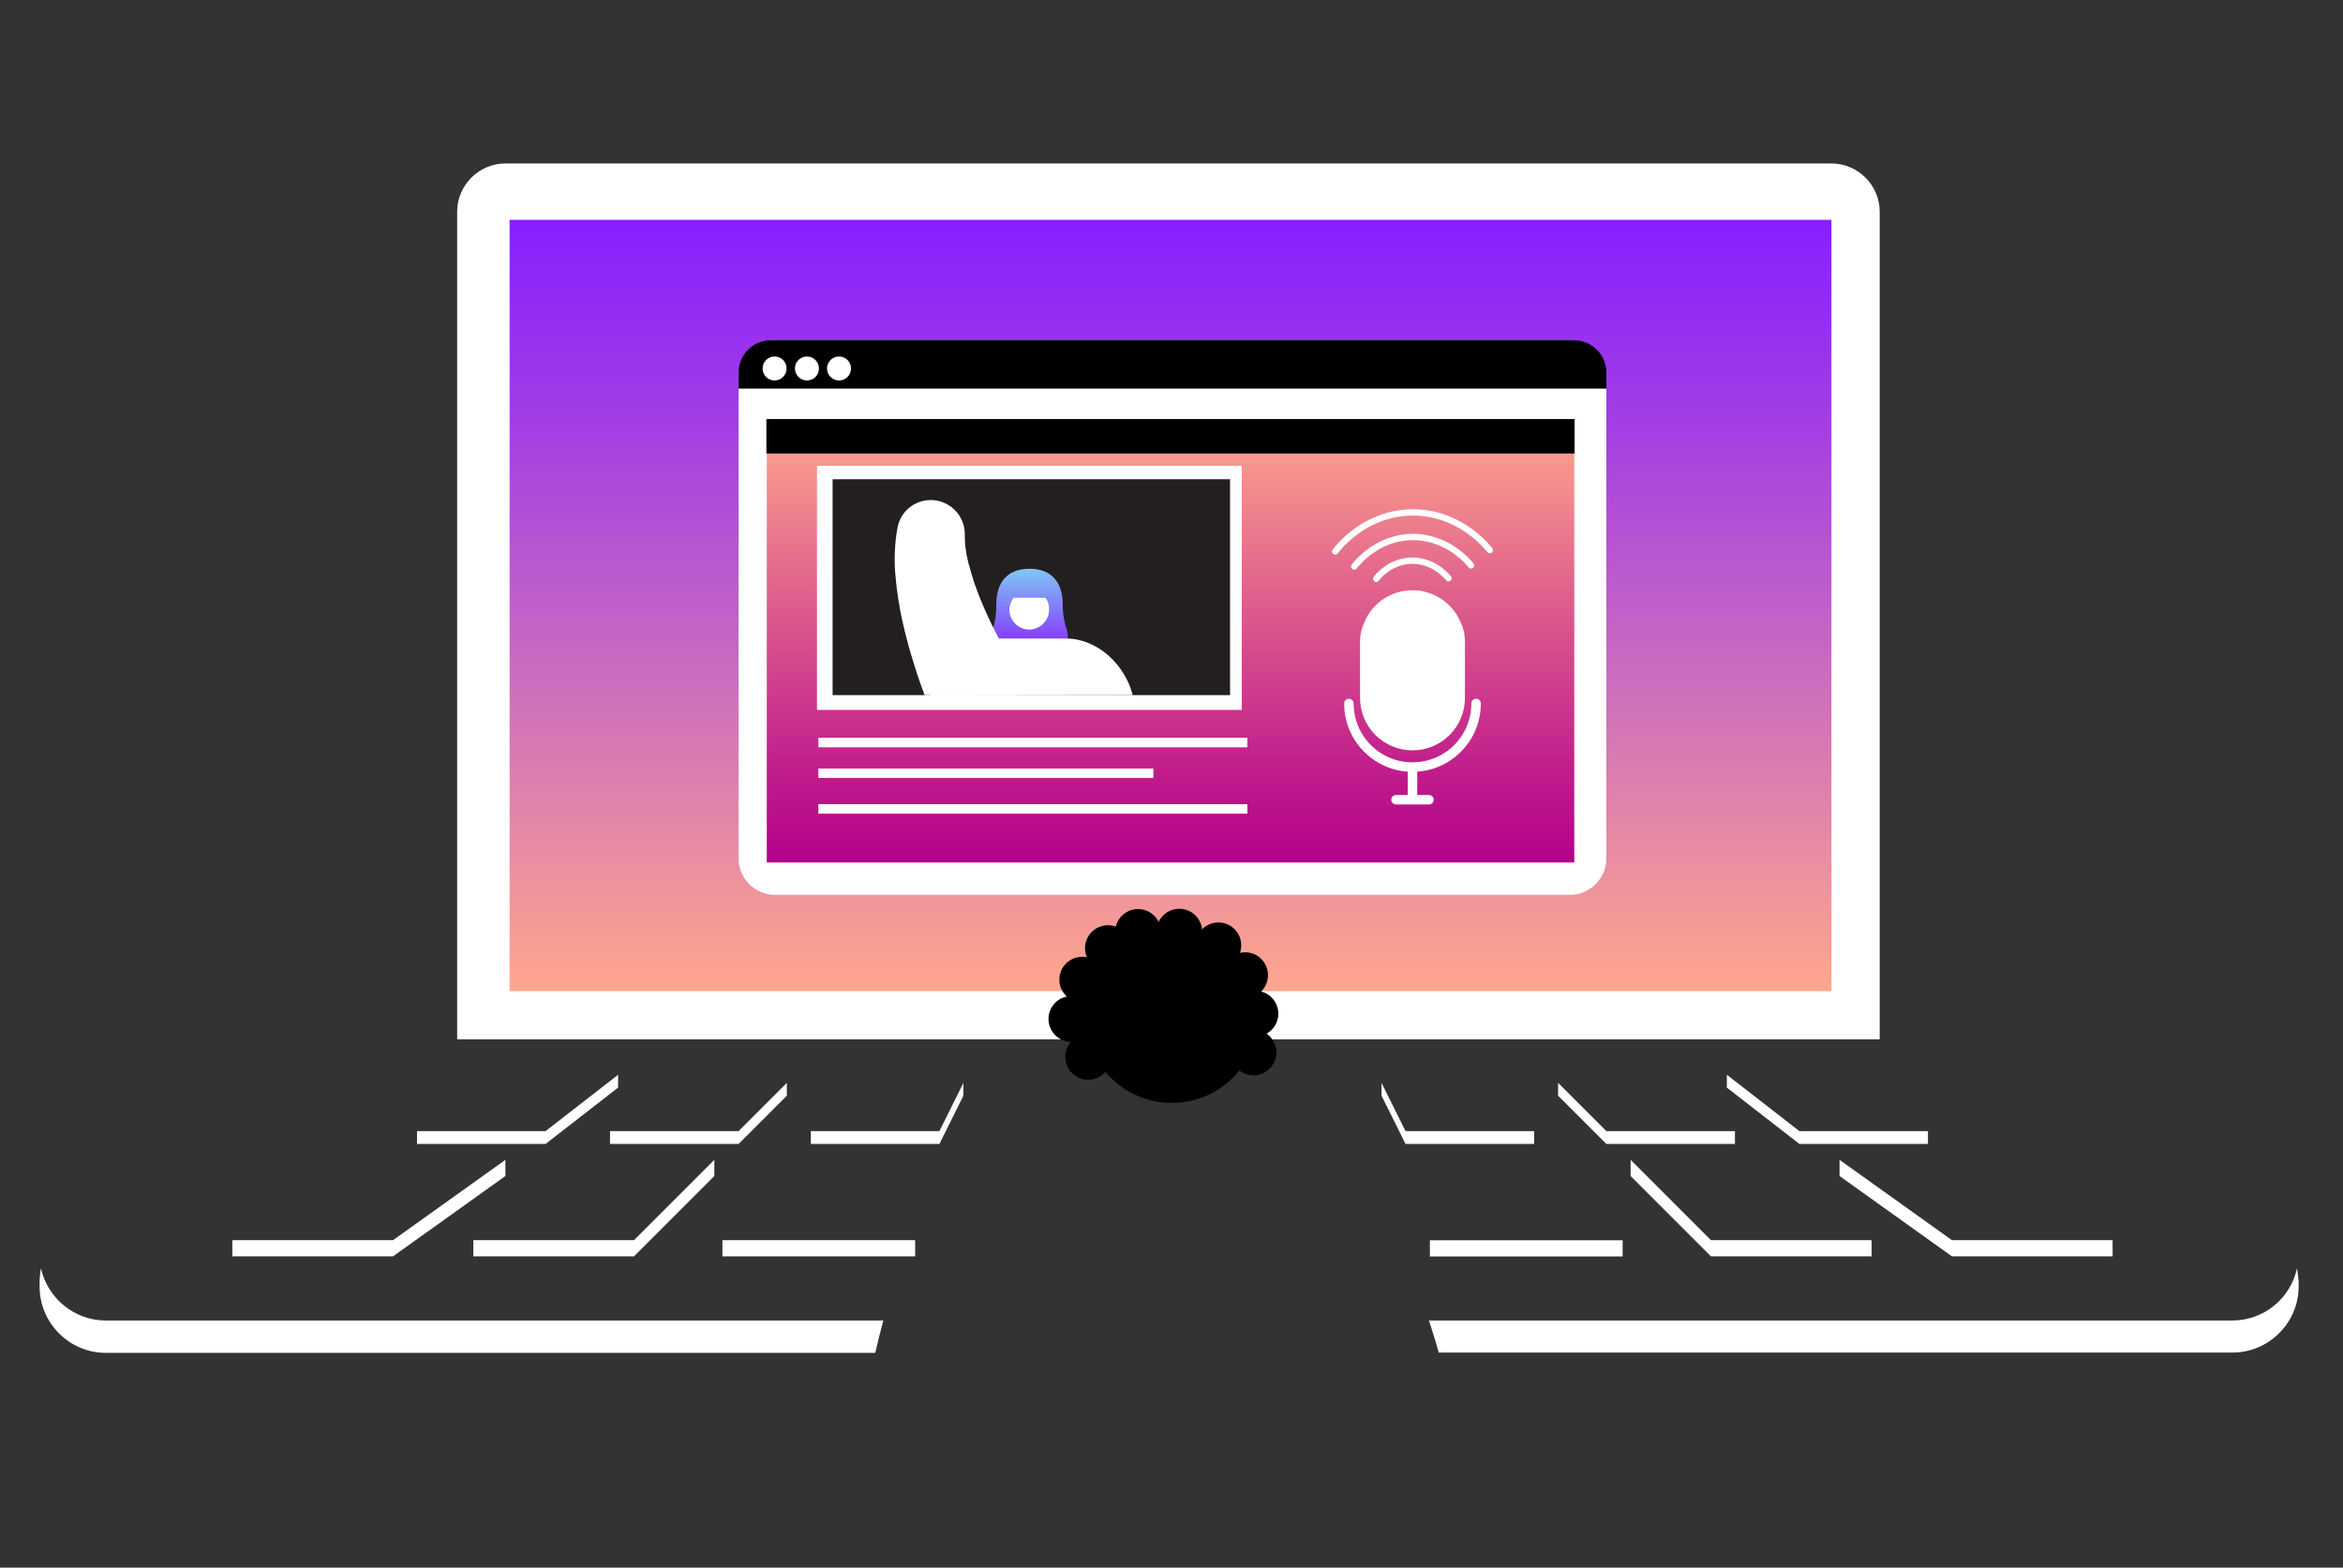
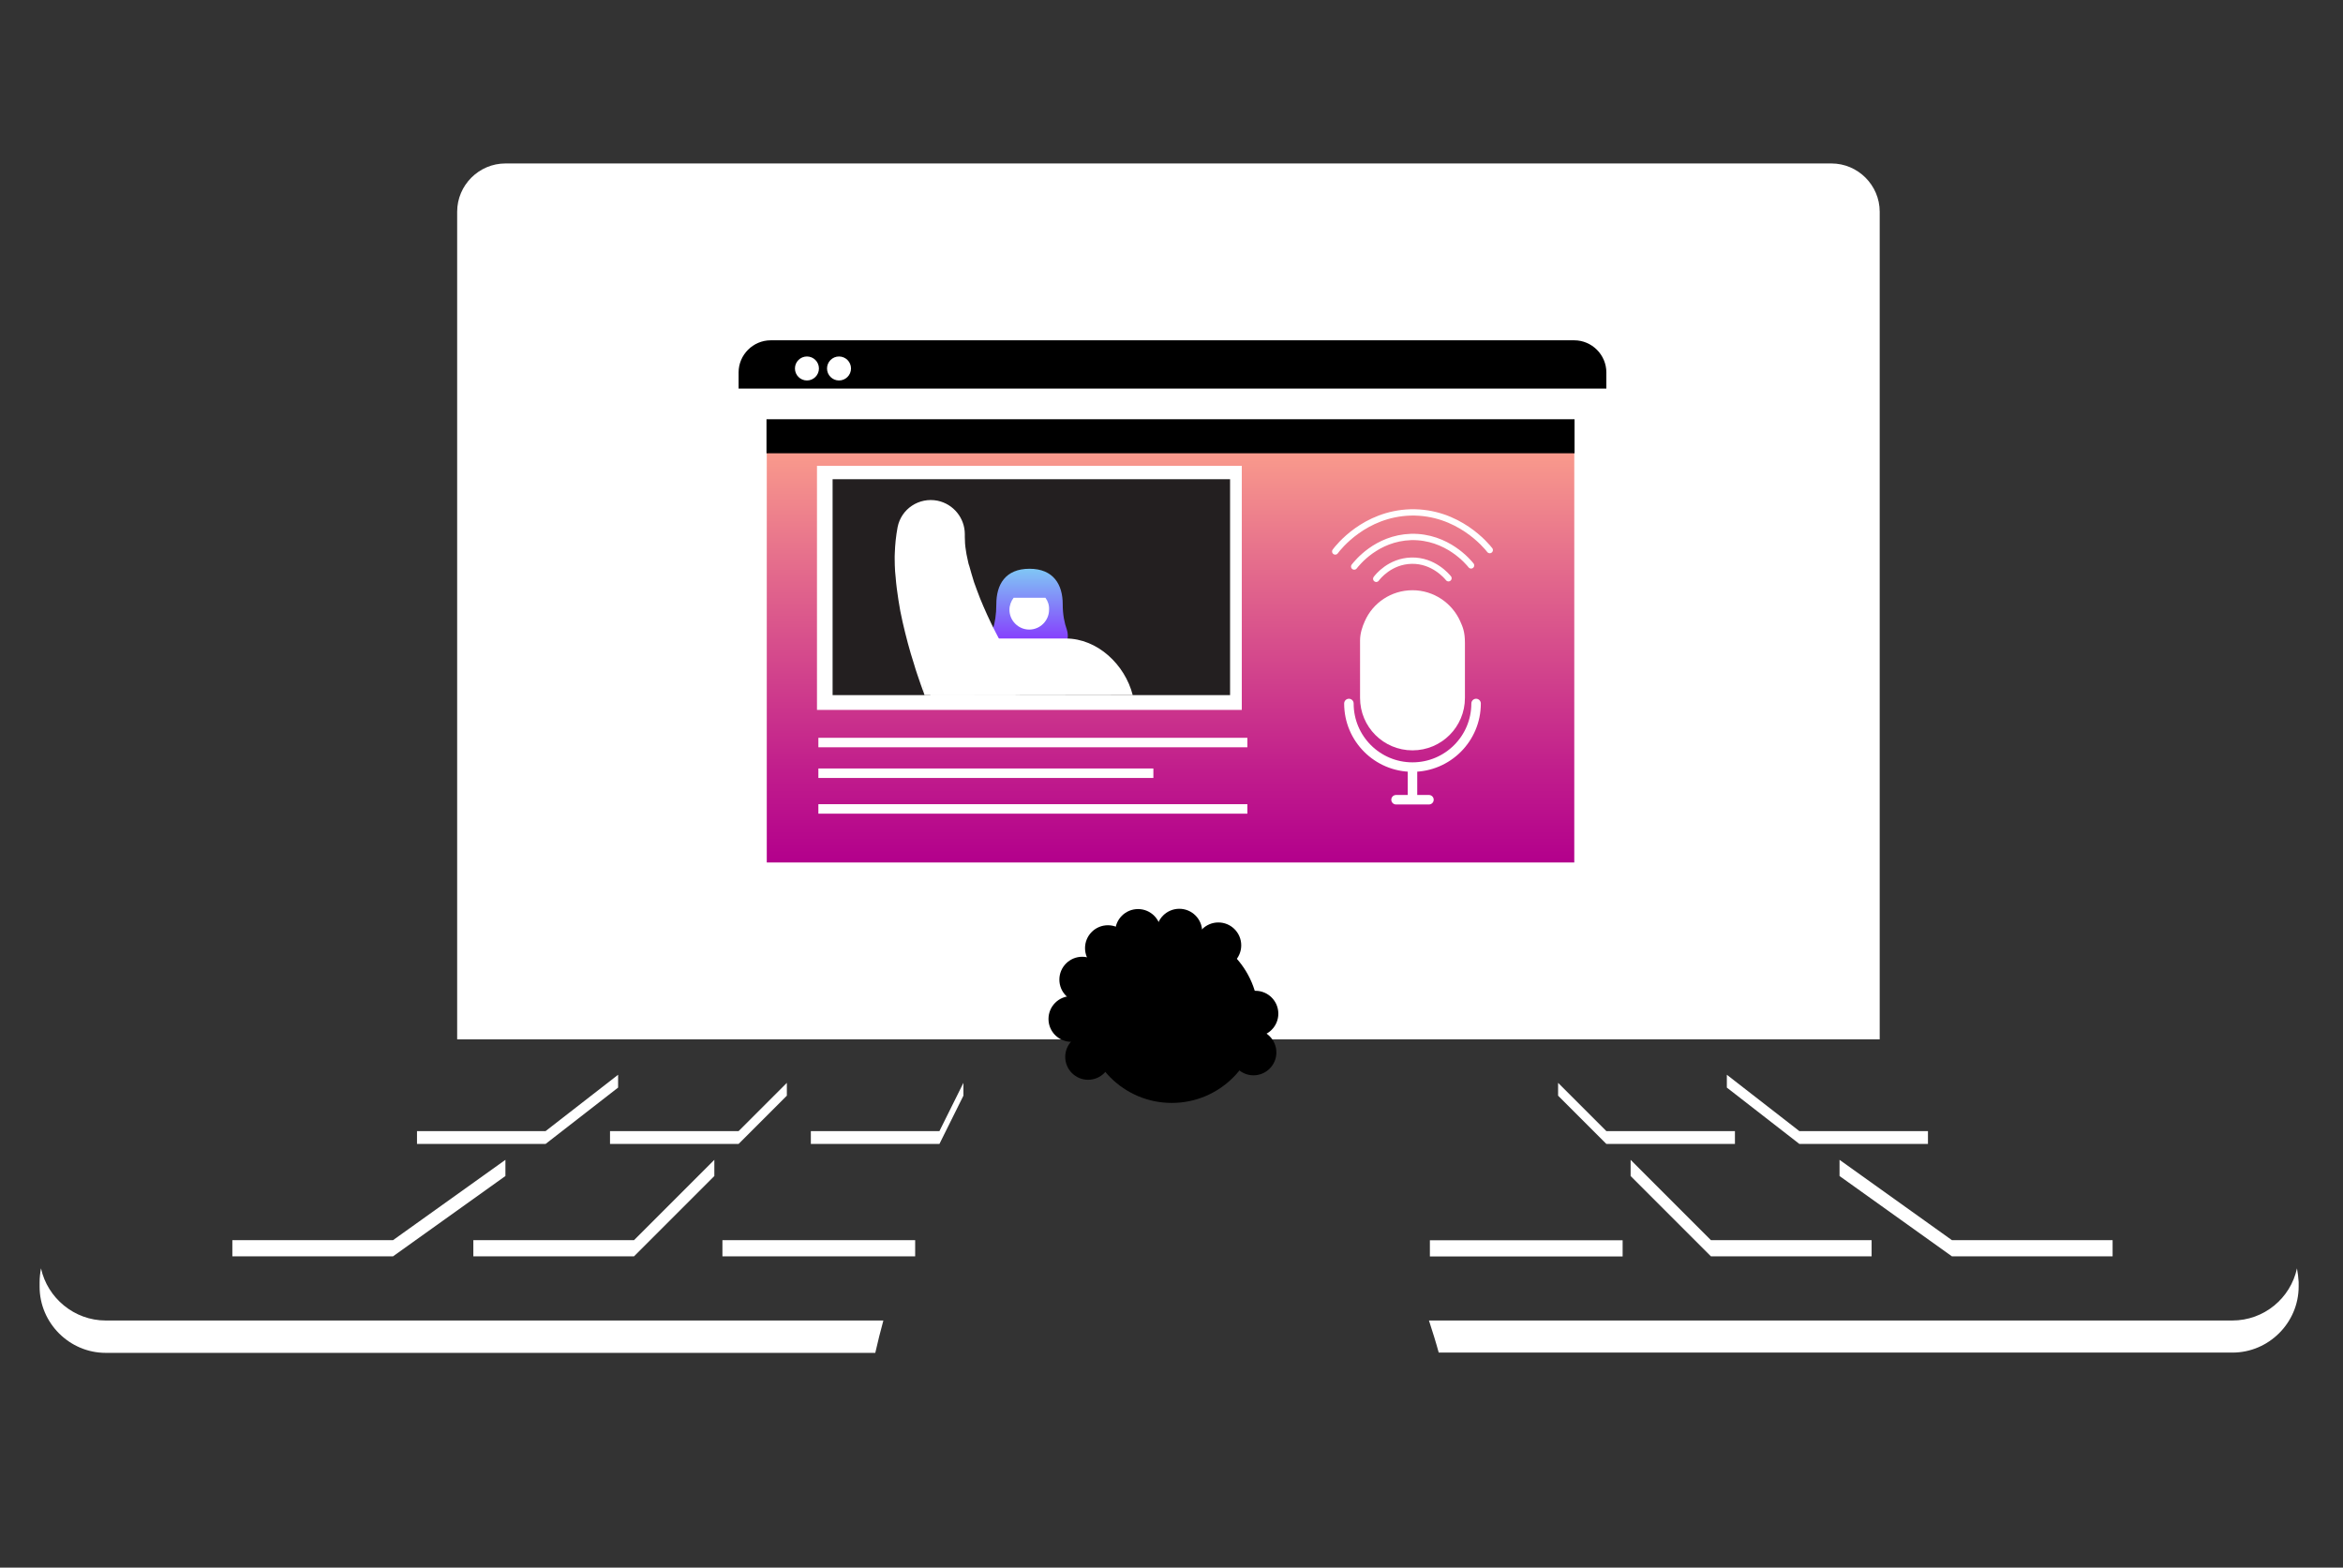
<svg xmlns="http://www.w3.org/2000/svg" xmlns:xlink="http://www.w3.org/1999/xlink" version="1.1" id="Layer_1" x="0px" y="0px" viewBox="0 0 840 562" style="enable-background:new 0 0 840 562;" xml:space="preserve">
  <rect x="0" y="0" width="840" height="562" fill="#333333" stroke="none" />
  <style type="text/css">
	.st0{fill:#FFFFFF;}
	.st1{fill:url(#SVGID_1_);}
	.st2{fill:url(#SVGID_2_);}
	.st3{clip-path:url(#SVGID_4_);}
	.st4{fill:none;stroke:#FFFFFF;stroke-width:3.402;stroke-linecap:round;stroke-linejoin:round;stroke-miterlimit:10;}
	.st5{fill:none;stroke:#FFFFFF;stroke-width:2.268;stroke-linecap:round;stroke-linejoin:round;stroke-miterlimit:10;}
	.st6{fill:#231F20;}
	.st7{fill:url(#SVGID_11_);}
	.st8{clip-path:url(#SVGID_13_);fill:#FFFFFF;}
</style>
  <g>
    <g>
      <path class="st0" d="M673.9,372.6V75.9c0-9.5-7.8-17.3-17.3-17.3H181.2c-9.5,0-17.3,7.8-17.3,17.3v296.7H673.9z" />
    </g>
    <linearGradient id="SVGID_1_" gradientUnits="userSpaceOnUse" x1="-161.748" y1="-479.135" x2="114.827" y2="-479.135" gradientTransform="matrix(0 1 -1 0 -59.5 240.5)">
      <stop offset="0" style="stop-color:#881FFF" />
      <stop offset="0.241" style="stop-color:#A13BE7" />
      <stop offset="0.761" style="stop-color:#E084AA" />
      <stop offset="1" style="stop-color:#FFA78C" />
    </linearGradient>
-     <polygon class="st1" points="182.7,355.3 182.7,78.8 656.6,78.8 656.6,355.3  " />
    <path class="st0" d="M562.9,320.8H277.8c-7.2,0-13-5.9-13-13V135c0-7.2,5.9-13,13-13h285.1c7.2,0,13,5.9,13,13v172.7   C575.9,314.9,570.1,320.8,562.9,320.8z" />
    <path d="M575.9,139.3v-5.8c0-6.3-5.2-11.5-11.5-11.5H276.3c-6.3,0-11.5,5.2-11.5,11.5v5.8H575.9z" />
-     <circle class="st0" cx="277.7" cy="132.1" r="4.3" />
    <circle class="st0" cx="289.3" cy="132.1" r="4.3" />
    <circle class="st0" cx="300.8" cy="132.1" r="4.3" />
    <linearGradient id="SVGID_2_" gradientUnits="userSpaceOnUse" x1="-156.731" y1="512.135" x2="1.724" y2="512.135" gradientTransform="matrix(0 -1 1 0 -92.5 152.5)">
      <stop offset="0" style="stop-color:#B3008C" />
      <stop offset="0.201" style="stop-color:#C01C8C" />
      <stop offset="0.631" style="stop-color:#E1658C" />
      <stop offset="1" style="stop-color:#FFA78C" />
    </linearGradient>
    <polygon class="st2" points="564.4,150.8 564.4,309.2 274.9,309.2 274.9,150.8  " />
    <g>
      <path class="st0" d="M316.7,473.4H37.9c-11.3,0-20.9-8.1-23.2-18.7c-0.3,1.6-0.5,3.3-0.5,5v1.6c0,13,10.7,23.7,23.7,23.7h275.9    C314.7,481,315.7,477.1,316.7,473.4z" />
      <path class="st0" d="M823.5,454.7c-2.3,10.7-11.8,18.7-23.2,18.7H512.3c1.3,4,2.5,7.8,3.5,11.5h284.6c13,0,23.7-10.7,23.7-23.7    v-1.6C824,458,823.8,456.3,823.5,454.7z" />
    </g>
    <polygon class="st0" points="83.3,444.6 83.3,450.4 140.9,450.4 181.2,421.6 181.2,415.8 140.9,444.6  " />
    <polygon class="st0" points="169.7,444.6 169.7,450.4 227.3,450.4 256.1,421.6 256.1,415.8 227.3,444.6  " />
    <rect x="259" y="444.6" class="st0" width="69.1" height="5.8" />
    <polygon class="st0" points="149.5,405.5 149.5,410.1 195.6,410.1 221.6,389.9 221.6,385.3 195.6,405.5  " />
    <polygon class="st0" points="218.7,405.5 218.7,410.1 264.8,410.1 282.1,392.8 282.1,388.2 264.8,405.5  " />
    <polygon class="st0" points="290.7,405.5 290.7,410.1 336.8,410.1 345.4,392.8 345.4,388.2 336.8,405.5  " />
    <polygon class="st0" points="757.4,444.6 757.4,450.4 699.8,450.4 659.5,421.6 659.5,415.8 699.8,444.6  " />
    <polygon class="st0" points="671,444.6 671,450.4 613.4,450.4 584.6,421.6 584.6,415.8 613.4,444.6  " />
    <rect x="512.5" y="444.6" transform="matrix(-1 -4.498591e-11 4.498591e-11 -1 1094.237 895.036)" class="st0" width="69.1" height="5.8" />
    <polygon class="st0" points="691.2,405.5 691.2,410.1 645.1,410.1 619.1,389.9 619.1,385.3 645.1,405.5  " />
    <polygon class="st0" points="622,405.5 622,410.1 575.9,410.1 558.6,392.8 558.6,388.2 575.9,405.5  " />
-     <polygon class="st0" points="550,405.5 550,410.1 503.9,410.1 495.3,392.8 495.3,388.2 503.9,405.5  " />
    <circle cx="420.1" cy="364.3" r="31.1" />
    <g>
      <defs>
        <rect id="SVGID_3_" x="274.8" y="150.3" width="289.7" height="12.2" />
      </defs>
      <use xlink:href="#SVGID_3_" style="overflow:visible;" />
      <clipPath id="SVGID_4_">
        <use xlink:href="#SVGID_3_" style="overflow:visible;" />
      </clipPath>
-       <rect x="241.2" y="128.9" class="st3" width="356.8" height="55" />
    </g>
    <g>
      <defs>
        <rect id="SVGID_5_" x="293.4" y="288.3" width="153.8" height="3.4" />
      </defs>
      <use xlink:href="#SVGID_5_" style="overflow:visible;fill:#FFFFFF;" />
      <clipPath id="SVGID_6_">
        <use xlink:href="#SVGID_5_" style="overflow:visible;" />
      </clipPath>
    </g>
    <g>
      <defs>
        <rect id="SVGID_7_" x="293.4" y="275.5" width="120.1" height="3.4" />
      </defs>
      <use xlink:href="#SVGID_7_" style="overflow:visible;fill:#FFFFFF;" />
      <clipPath id="SVGID_8_">
        <use xlink:href="#SVGID_7_" style="overflow:visible;" />
      </clipPath>
    </g>
    <g>
      <defs>
        <rect id="SVGID_9_" x="293.4" y="264.5" width="153.8" height="3.4" />
      </defs>
      <use xlink:href="#SVGID_9_" style="overflow:visible;fill:#FFFFFF;" />
      <clipPath id="SVGID_10_">
        <use xlink:href="#SVGID_9_" style="overflow:visible;" />
      </clipPath>
    </g>
    <path class="st0" d="M523.5,222.7c-2.9-6.5-9.5-11.1-17.1-11.1h0h0c-7.6,0-14.2,4.5-17.1,11.1c-0.9,2-1.7,4.4-1.7,6.9v20.6   c0,10.4,8.4,18.8,18.8,18.8h0h0c10.4,0,18.8-8.4,18.8-18.8v-19.8C525.2,226.5,524.4,224.7,523.5,222.7z" />
    <path class="st4" d="M529.2,252.2c0,12.6-10.2,22.8-22.8,22.8c-12.6,0-22.8-10.2-22.8-22.8" />
    <line class="st4" x1="506.4" y1="275.3" x2="506.4" y2="286" />
    <line class="st4" x1="512.3" y1="286.7" x2="500.5" y2="286.7" />
    <path class="st5" d="M493.4,207.5c0.5-0.7,4.9-6.3,12.6-6.5c8-0.2,12.8,5.7,13.3,6.3" />
    <path class="st5" d="M485.5,203.1c0.9-1.1,7.9-10.2,20.4-10.6c13-0.3,20.7,9.2,21.5,10.2" />
    <path class="st5" d="M478.7,197.7c1.1-1.5,10.5-13.5,27-14c17.2-0.4,27.3,12.1,28.4,13.5" />
    <circle cx="390.1" cy="378.9" r="8.2" />
    <circle cx="384.1" cy="365.3" r="8.2" />
    <circle cx="388" cy="351.2" r="8.2" />
    <circle cx="397.2" cy="339.9" r="8.2" />
    <circle cx="408" cy="334.1" r="8.2" />
    <circle cx="422.8" cy="334" r="8.2" />
    <circle cx="436.8" cy="338.9" r="8.2" />
-     <circle cx="446.4" cy="349.6" r="8.2" />
    <circle cx="450.1" cy="363.4" r="8.2" />
    <circle cx="449.4" cy="377.3" r="8.2" />
    <rect x="292.9" y="167" class="st0" width="152.3" height="87.5" />
    <rect x="298.5" y="171.8" class="st6" width="142.5" height="77.4" />
    <linearGradient id="SVGID_11_" gradientUnits="userSpaceOnUse" x1="369.079" y1="234.963" x2="369.079" y2="203.958">
      <stop offset="0" style="stop-color:#871FFF" />
      <stop offset="1" style="stop-color:#80C7F5" />
    </linearGradient>
    <path class="st7" d="M381,216.6c0-7-3.3-12.7-11.9-12.7v0c-8.7,0-11.9,5.7-11.9,12.7c0,3.7-0.5,6.7-1.3,9.2   c-1.5,4.5,1.9,9.2,6.7,9.2l13.2,0c4.8,0,8.1-4.6,6.7-9.2C381.6,223.3,381,220.3,381,216.6z" />
    <path class="st0" d="M374.8,214.3h-11.4c-0.9,1.2-1.5,2.7-1.5,4.3c0,3.9,3.2,7.1,7.1,7.1c3.9,0,7.1-3.2,7.1-7.1   C376.2,217,375.7,215.5,374.8,214.3z" />
    <path class="st0" d="M406.1,249.2c-2.8-11-12.7-20.3-24-20.3l-24.4,0c-11.8,0-21.9,8.8-24.2,20.4" />
    <g>
      <defs>
        <rect id="SVGID_12_" x="298.5" y="171.8" width="142.5" height="77.4" />
      </defs>
      <clipPath id="SVGID_13_">
        <use xlink:href="#SVGID_12_" style="overflow:visible;" />
      </clipPath>
      <path class="st8" d="M331,245.4c0,1.3,0.1,2.6,0.5,3.9c0.2,0.6,0.4,1.3,0.6,1.9l0,0.1l0,0l0,0c0,0.1,0.1,0.2,0.1,0.2l0,0.1    c0,0,0,0.1,0,0l0-0.1l0-0.1l0-0.1l-0.1-0.2l-0.1-0.4l-0.6-1.7c-0.4-1.2-0.9-2.4-1.3-3.6c-0.8-2.4-1.7-4.8-2.4-7.3    c-1.6-4.9-2.9-9.9-4.1-15.1c-0.6-2.6-1.1-5.2-1.5-7.9c-0.4-2.7-0.8-5.4-1-8.2c-0.1-0.7-0.1-1.4-0.2-2.1l-0.1-2.1    c0-1.5-0.1-2.9,0-4.4c0.1-3,0.4-6.1,1-9.3c1.3-6.6,7.7-10.8,14.3-9.5c5.8,1.2,9.8,6.3,9.8,12l0,1c0,1.5,0.1,3.2,0.4,4.9    c0.1,0.9,0.3,1.8,0.5,2.7l0.3,1.4c0.1,0.5,0.2,0.9,0.4,1.4c0.5,1.9,1.1,3.8,1.7,5.8c0.7,1.9,1.4,3.9,2.2,5.9    c1.6,3.9,3.4,7.9,5.4,11.8c1,1.9,2,3.9,3.1,5.8l1.6,2.9l0.9,1.5l0.2,0.4l0.1,0.2l0.1,0.3l0.1,0.3l0.1,0.1l0.1,0.3l0.3,0.6l0,0.1    l0,0c0,0.1,0-0.1,0.1,0.1c0.2,0.6,0.4,1.3,0.6,2c0.3,1.3,0.5,2.7,0.5,4.1c0,9.3-7.6,16.9-16.9,16.9    C338.5,262.3,331,254.7,331,245.4z" />
    </g>
  </g>
</svg>